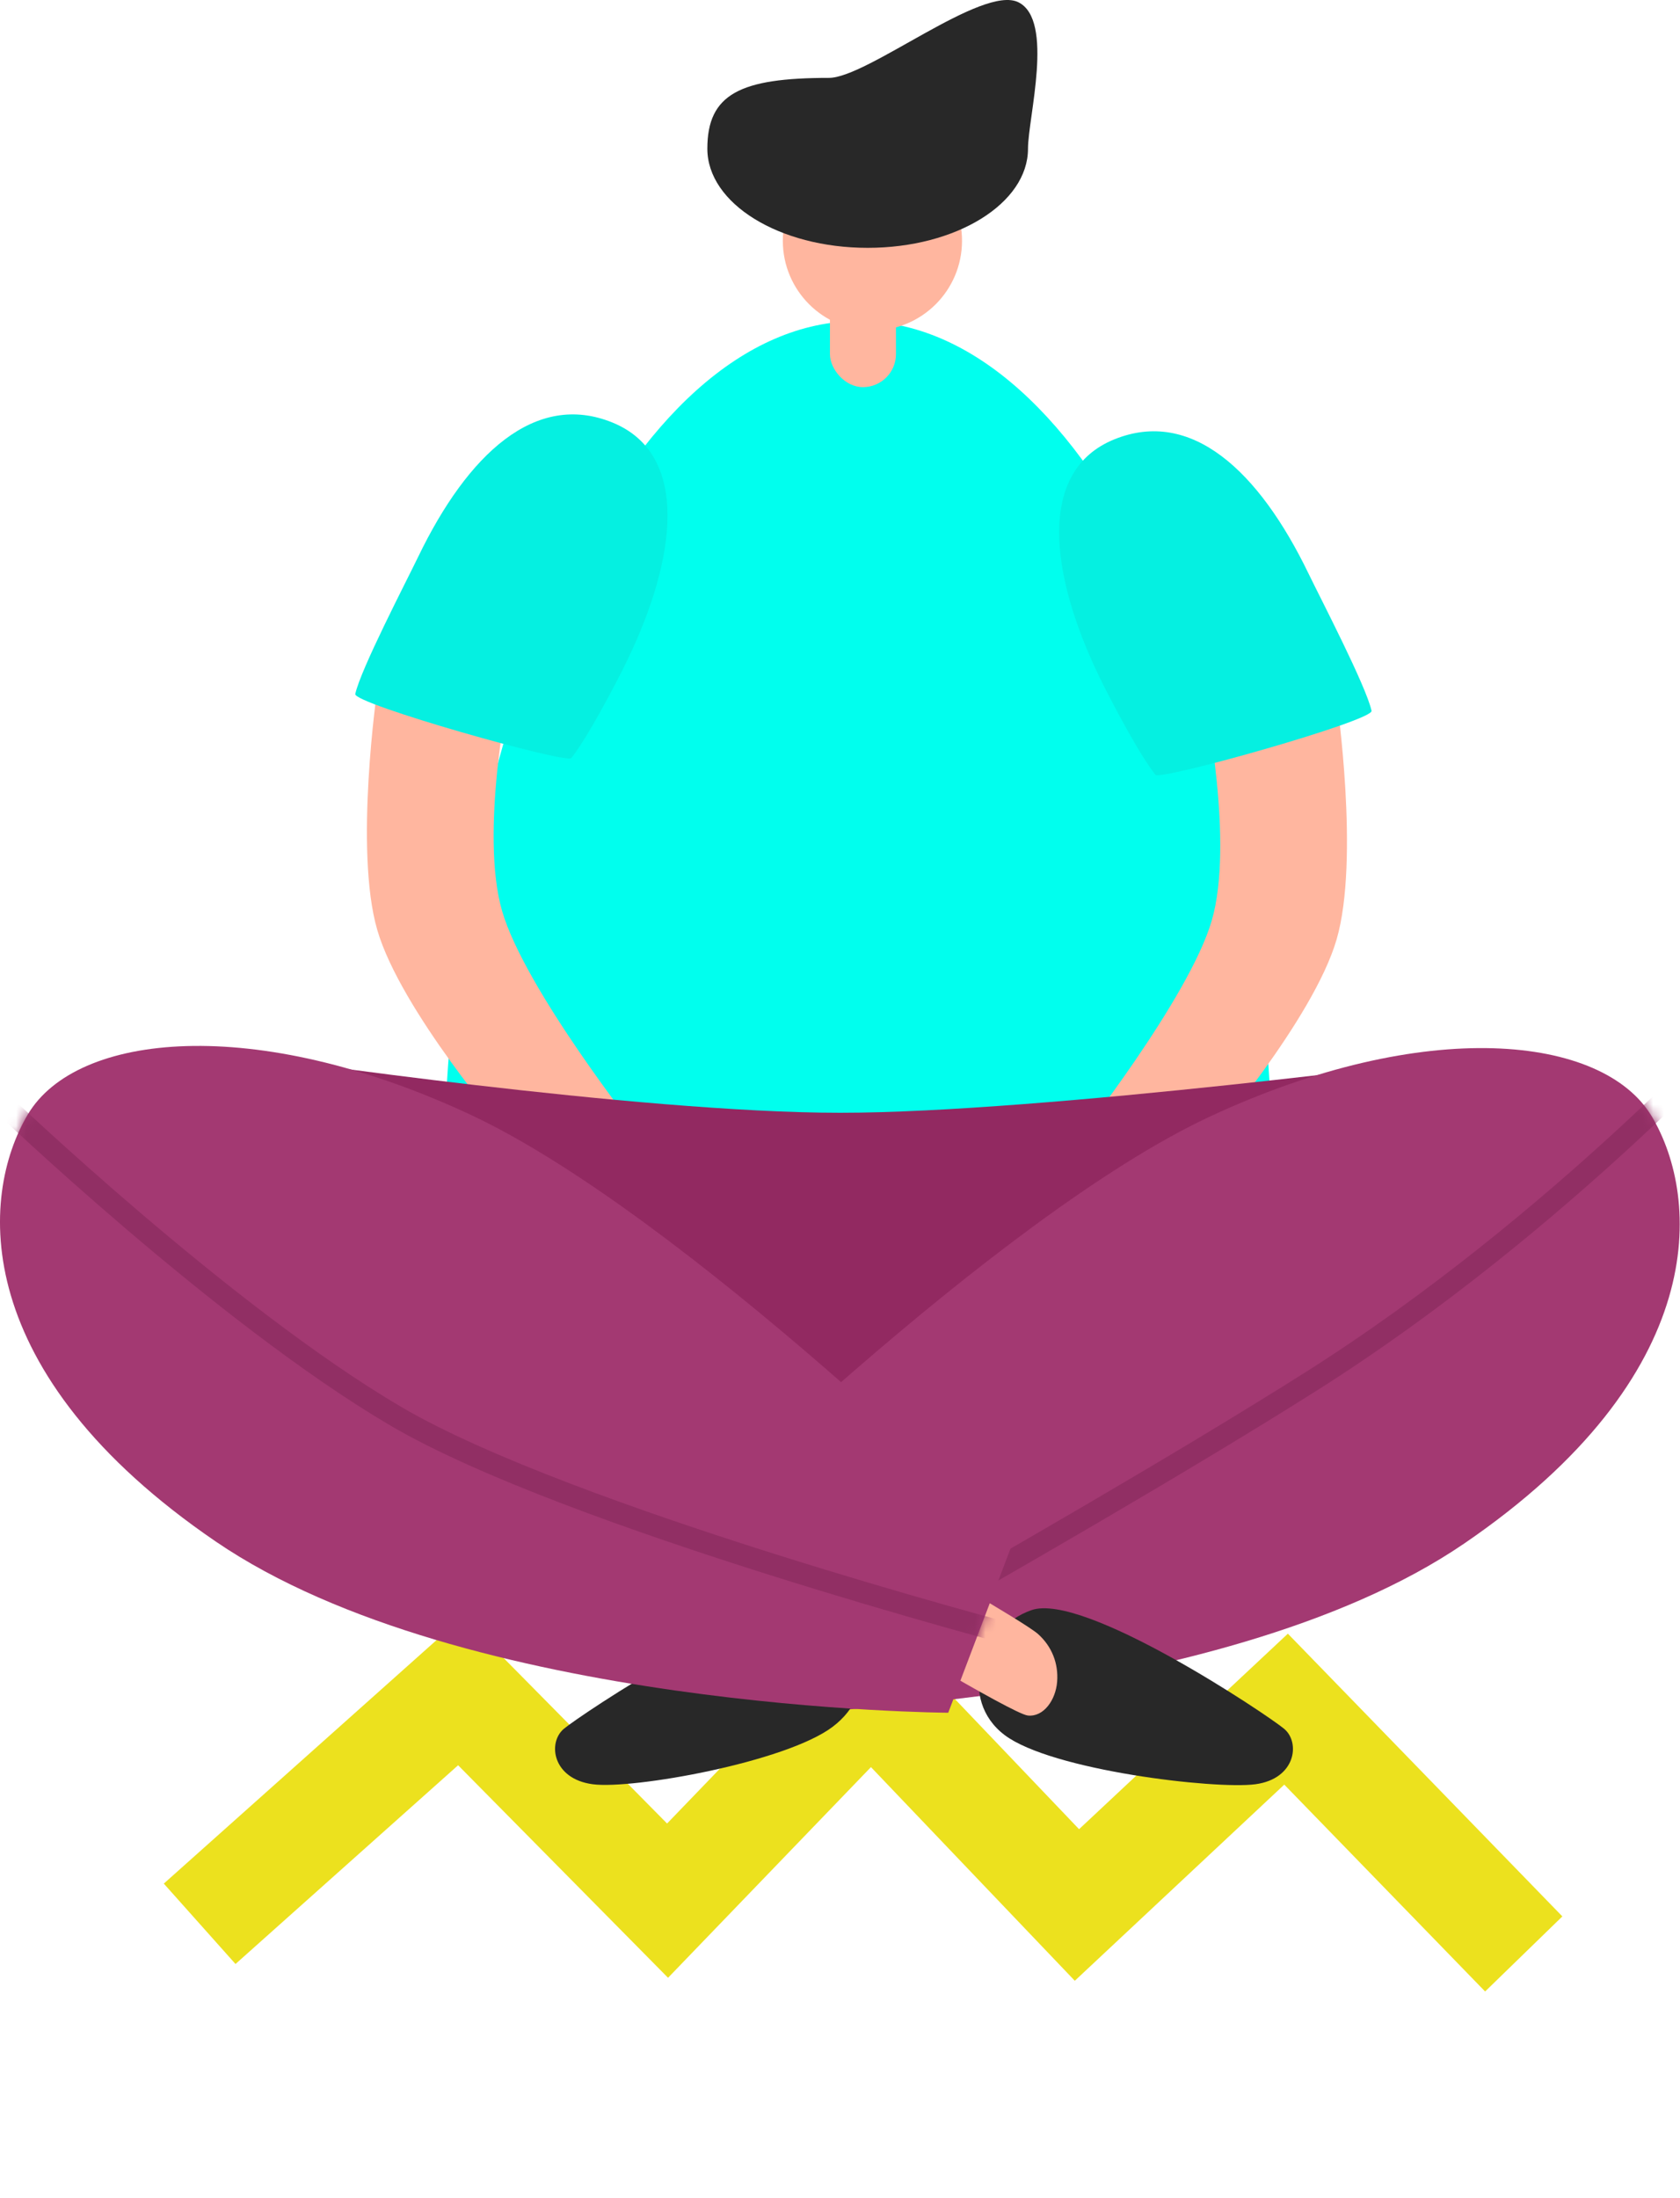
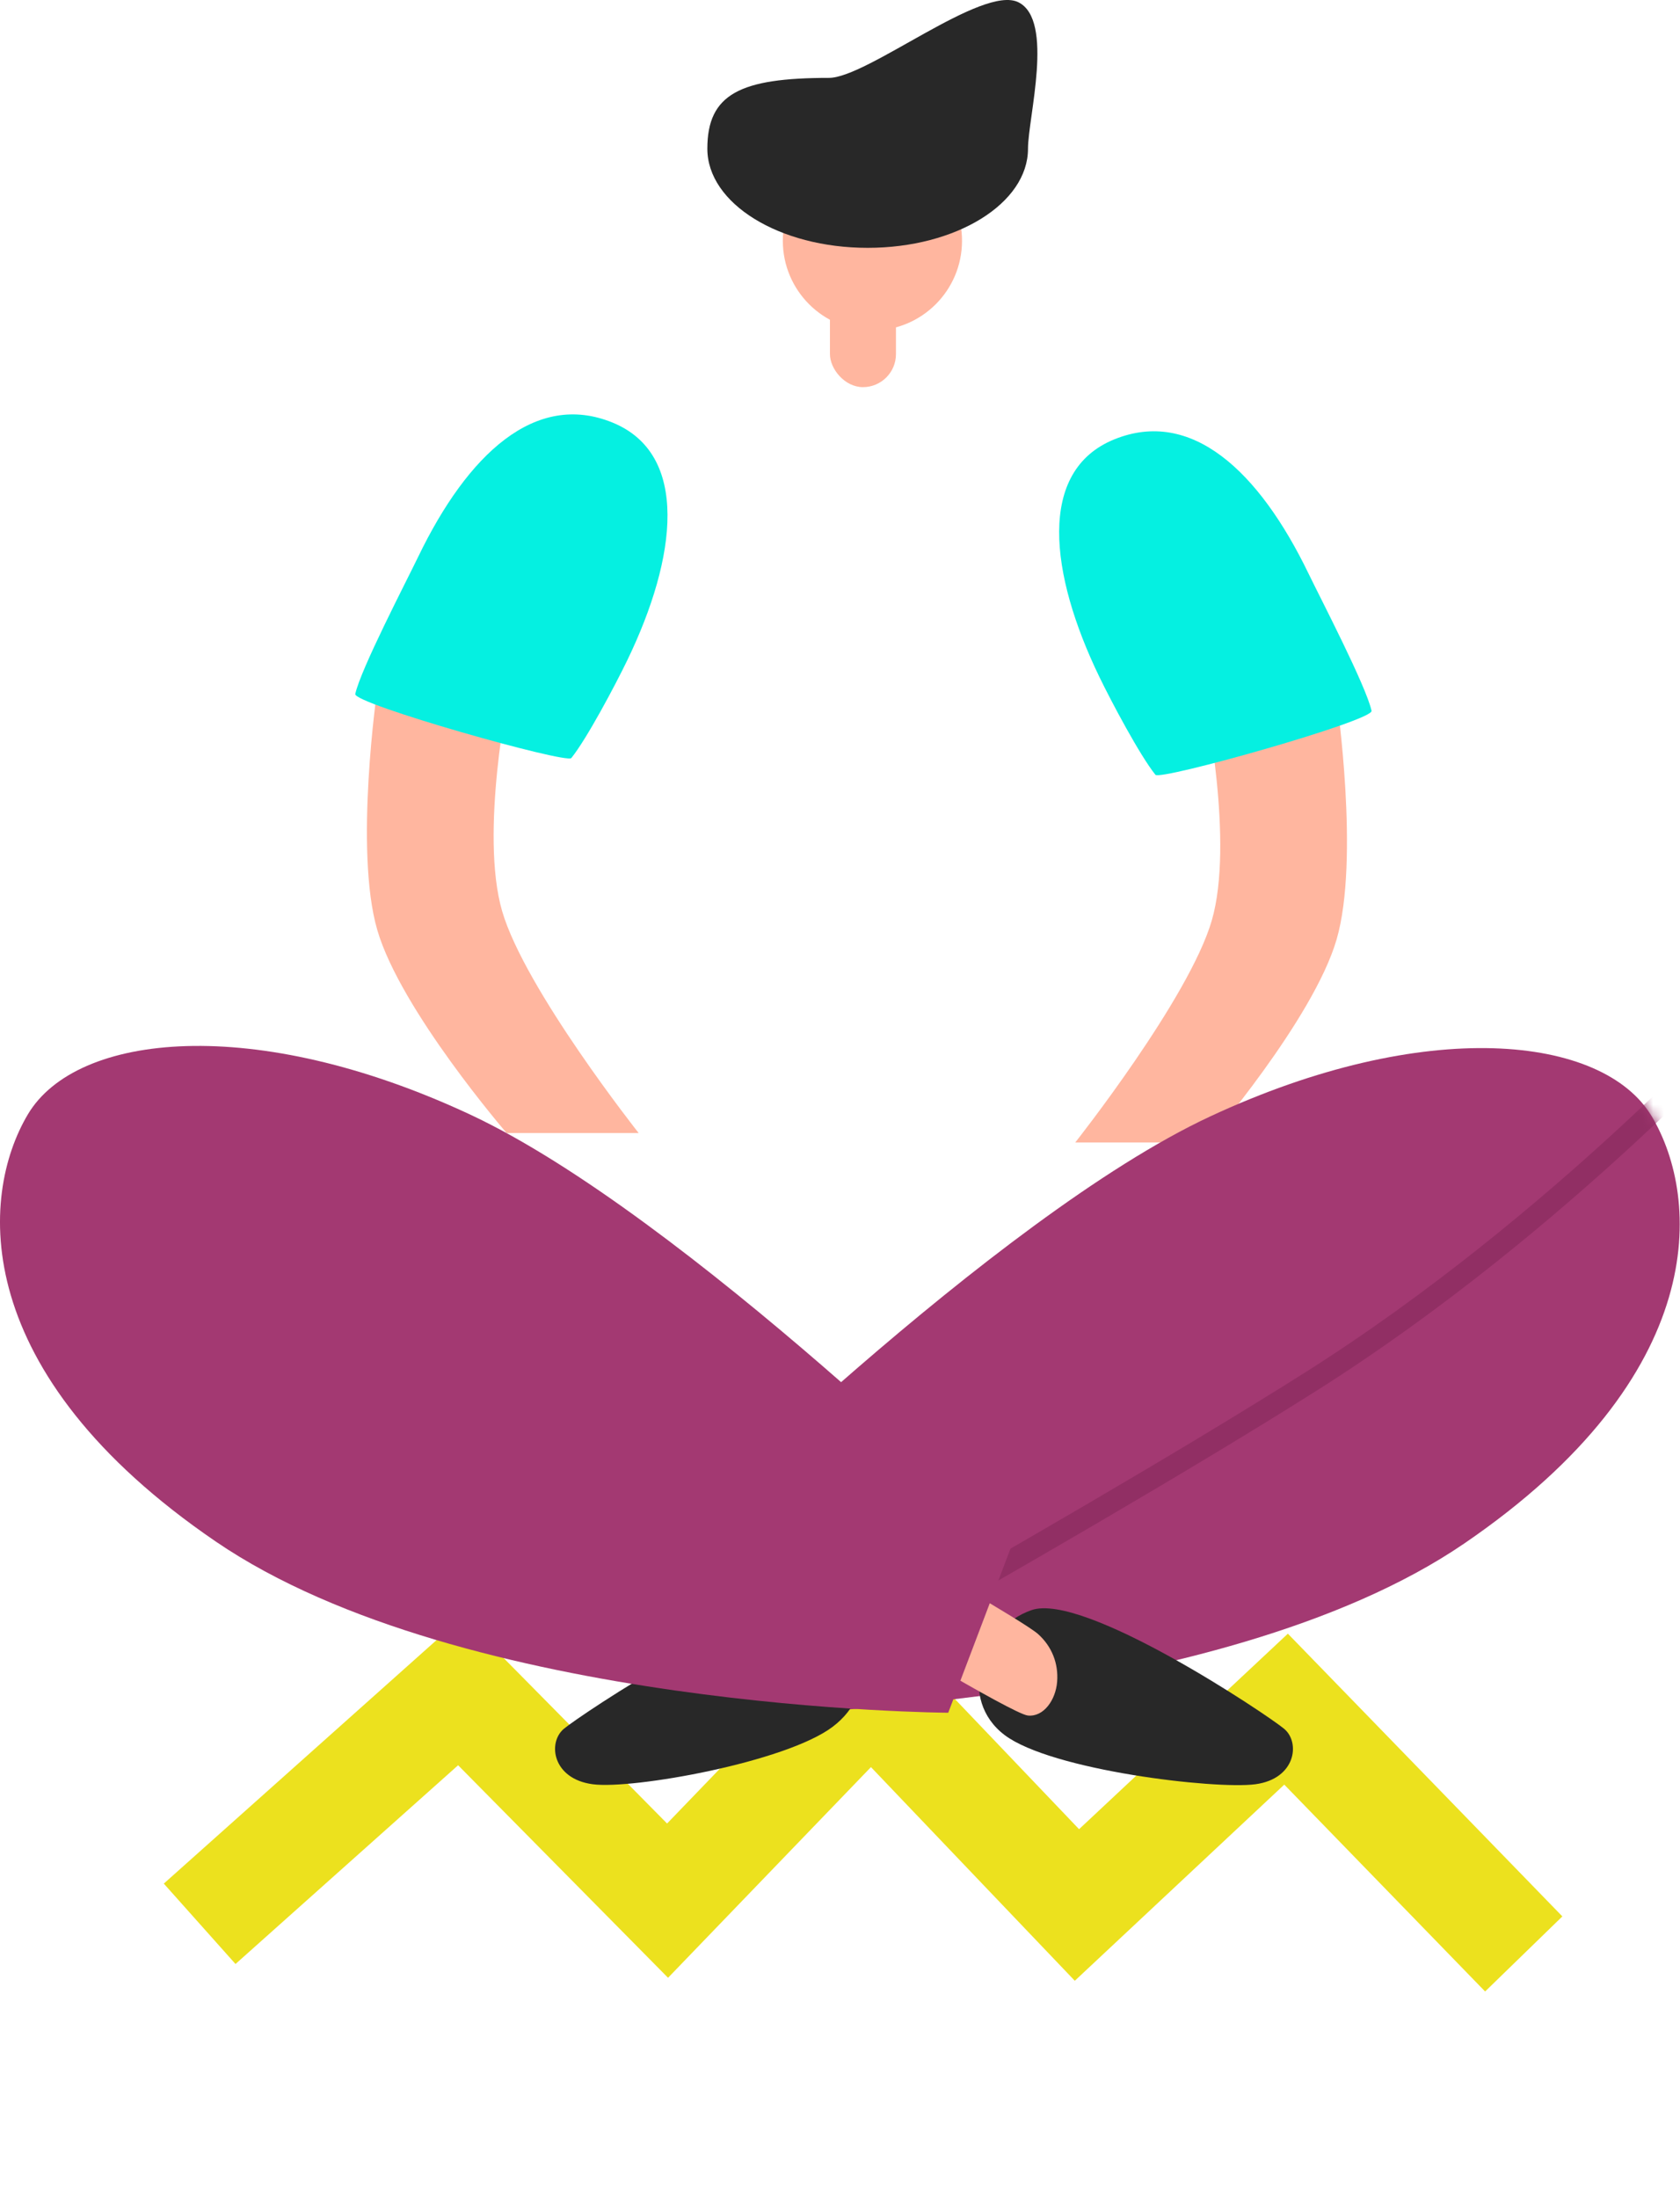
<svg xmlns="http://www.w3.org/2000/svg" width="156" height="204" viewBox="0 0 156 204" fill="none">
  <path d="M22.27 175.21L42.755 156.93L61.988 176.39L80.891 156.773L100.001 176.792L119.421 158.618L138.006 177.75" stroke="#ECE11E" stroke-width="10" stroke-linecap="square" />
-   <path fill-rule="evenodd" clip-rule="evenodd" d="M117.449 127.666C117.449 127.666 118.227 116.898 118.227 111.288C118.227 66.28 100.976 29.794 79.695 29.794C58.414 29.794 41.162 66.28 41.162 111.288C41.162 116.934 41.95 127.768 41.95 127.768L117.449 127.666Z" fill="#00FFEE" />
  <path fill-rule="evenodd" clip-rule="evenodd" d="M35.035 63.968H47.295C47.295 63.968 44.518 77.326 46.628 84.561C48.737 91.795 59.305 105.153 59.305 105.153H47.044C47.044 105.153 37.203 93.747 35.035 86.313C32.867 78.879 35.035 63.968 35.035 63.968Z" fill="#FFB69F" />
  <path fill-rule="evenodd" clip-rule="evenodd" d="M32.989 64.406C33.493 62.105 37.687 54.043 38.835 51.667C43.432 42.146 49.703 36.291 56.873 39.215C64.044 42.139 62.862 51.719 58.265 61.24C57.15 63.55 54.489 68.567 53.052 70.351C52.602 70.911 32.789 65.314 32.989 64.406Z" fill="#05F0E1" />
  <path fill-rule="evenodd" clip-rule="evenodd" d="M124.112 64.846H111.851C111.851 64.846 114.628 78.204 112.519 85.438C110.409 92.672 99.842 106.03 99.842 106.03H112.102C112.102 106.03 121.944 94.624 124.112 87.191C126.279 79.757 124.112 64.846 124.112 64.846Z" fill="#FFB69F" />
  <path fill-rule="evenodd" clip-rule="evenodd" d="M127.359 65.968C126.854 63.667 122.656 55.608 121.507 53.232C116.905 43.714 110.63 37.859 103.457 40.78C96.285 43.7 97.47 53.277 102.072 62.795C103.188 65.105 105.852 70.12 107.289 71.904C107.741 72.464 127.559 66.876 127.359 65.968Z" fill="#05F0E1" />
-   <path fill-rule="evenodd" clip-rule="evenodd" d="M24.521 98.143C24.521 98.143 59.151 103.272 78.019 103.272C96.887 103.272 135.74 98.143 135.74 98.143V131.441H24.521V98.143Z" fill="#922961" />
  <path fill-rule="evenodd" clip-rule="evenodd" d="M153.388 103.622C148.866 96.021 132.308 94.319 112.351 103.622C92.395 112.925 61.897 143.267 61.897 143.267L67.924 159.151C67.924 159.151 112.973 158.927 135.932 143.267C158.891 127.608 157.909 111.224 153.388 103.622Z" fill="#A33972" />
  <mask id="mask0" maskUnits="userSpaceOnUse" x="61" y="97" width="95" height="63">
    <path fill-rule="evenodd" clip-rule="evenodd" d="M153.388 103.622C148.866 96.021 132.308 94.319 112.351 103.622C92.395 112.925 61.897 143.267 61.897 143.267L67.924 159.151C67.924 159.151 112.973 158.927 135.932 143.267C158.891 127.608 157.909 111.224 153.388 103.622Z" fill="white" />
  </mask>
  <g mask="url(#mask0)">
    <path d="M162.893 93.645C162.893 93.645 145.027 113.487 121.733 128.209C98.439 142.932 53.863 167.369 53.863 167.369" stroke="#912F64" stroke-width="2" stroke-linecap="round" />
  </g>
  <path fill-rule="evenodd" clip-rule="evenodd" d="M93.289 161.024C88.944 157.747 90.92 151.117 95.786 149.426C100.651 147.735 117.71 159.157 119.242 160.442C120.774 161.727 120.301 165.092 116.566 165.588C112.831 166.084 97.635 164.301 93.289 161.024Z" fill="#282828" />
  <path fill-rule="evenodd" clip-rule="evenodd" d="M77.312 160.26C81.657 156.983 80.681 151.117 75.816 149.425C70.95 147.734 53.892 159.157 52.359 160.441C50.827 161.726 51.3 165.091 55.035 165.587C58.77 166.083 72.966 163.537 77.312 160.26Z" fill="#282828" />
  <path fill-rule="evenodd" clip-rule="evenodd" d="M79.238 150.104L83.556 143.933C83.556 143.933 95.121 150.509 96.394 151.651C97.667 152.792 98.298 154.373 98.162 156.08C98.026 157.787 96.898 159.36 95.444 159.21C93.989 159.06 79.238 150.104 79.238 150.104Z" fill="#FFB69F" />
  <path fill-rule="evenodd" clip-rule="evenodd" d="M2.587 103.421C7.108 95.82 23.667 94.119 43.623 103.421C63.58 112.724 94.078 143.067 94.078 143.067L88.051 158.951C88.051 158.951 43.001 158.726 20.042 143.067C-2.917 127.407 -1.935 111.023 2.587 103.421Z" fill="#A33972" />
  <mask id="mask1" maskUnits="userSpaceOnUse" x="0" y="97" width="95" height="62">
-     <path fill-rule="evenodd" clip-rule="evenodd" d="M2.587 103.421C7.108 95.82 23.667 94.119 43.623 103.421C63.58 112.724 94.078 143.067 94.078 143.067L88.051 158.951C88.051 158.951 43.001 158.726 20.042 143.067C-2.917 127.407 -1.935 111.023 2.587 103.421Z" fill="white" />
-   </mask>
+     </mask>
  <g mask="url(#mask1)">
    <path d="M-0.002 102.211C-0.002 102.211 20.685 122.001 36.767 131.442C52.849 140.882 94.578 151.862 94.578 151.862" stroke="#912F64" stroke-width="2" stroke-linecap="round" />
  </g>
  <rect x="77.066" y="20.155" width="6.13" height="15.774" rx="3.065" fill="#FFB69F" />
  <path fill-rule="evenodd" clip-rule="evenodd" d="M81.011 30.671C85.606 30.671 89.33 26.944 89.33 22.346C89.33 17.749 85.606 14.021 81.011 14.021C76.416 14.021 72.691 17.749 72.691 22.346C72.691 26.944 76.416 30.671 81.011 30.671Z" fill="#FFB69F" />
  <path fill-rule="evenodd" clip-rule="evenodd" d="M80.569 23.001C88.791 23.001 95.457 18.882 95.457 13.8C95.457 10.929 97.914 1.905 94.581 0.217C91.248 -1.47 80.546 7.228 76.968 7.228C68.746 7.228 65.682 8.718 65.682 13.8C65.682 18.882 72.347 23.001 80.569 23.001Z" fill="#282828" />
</svg>